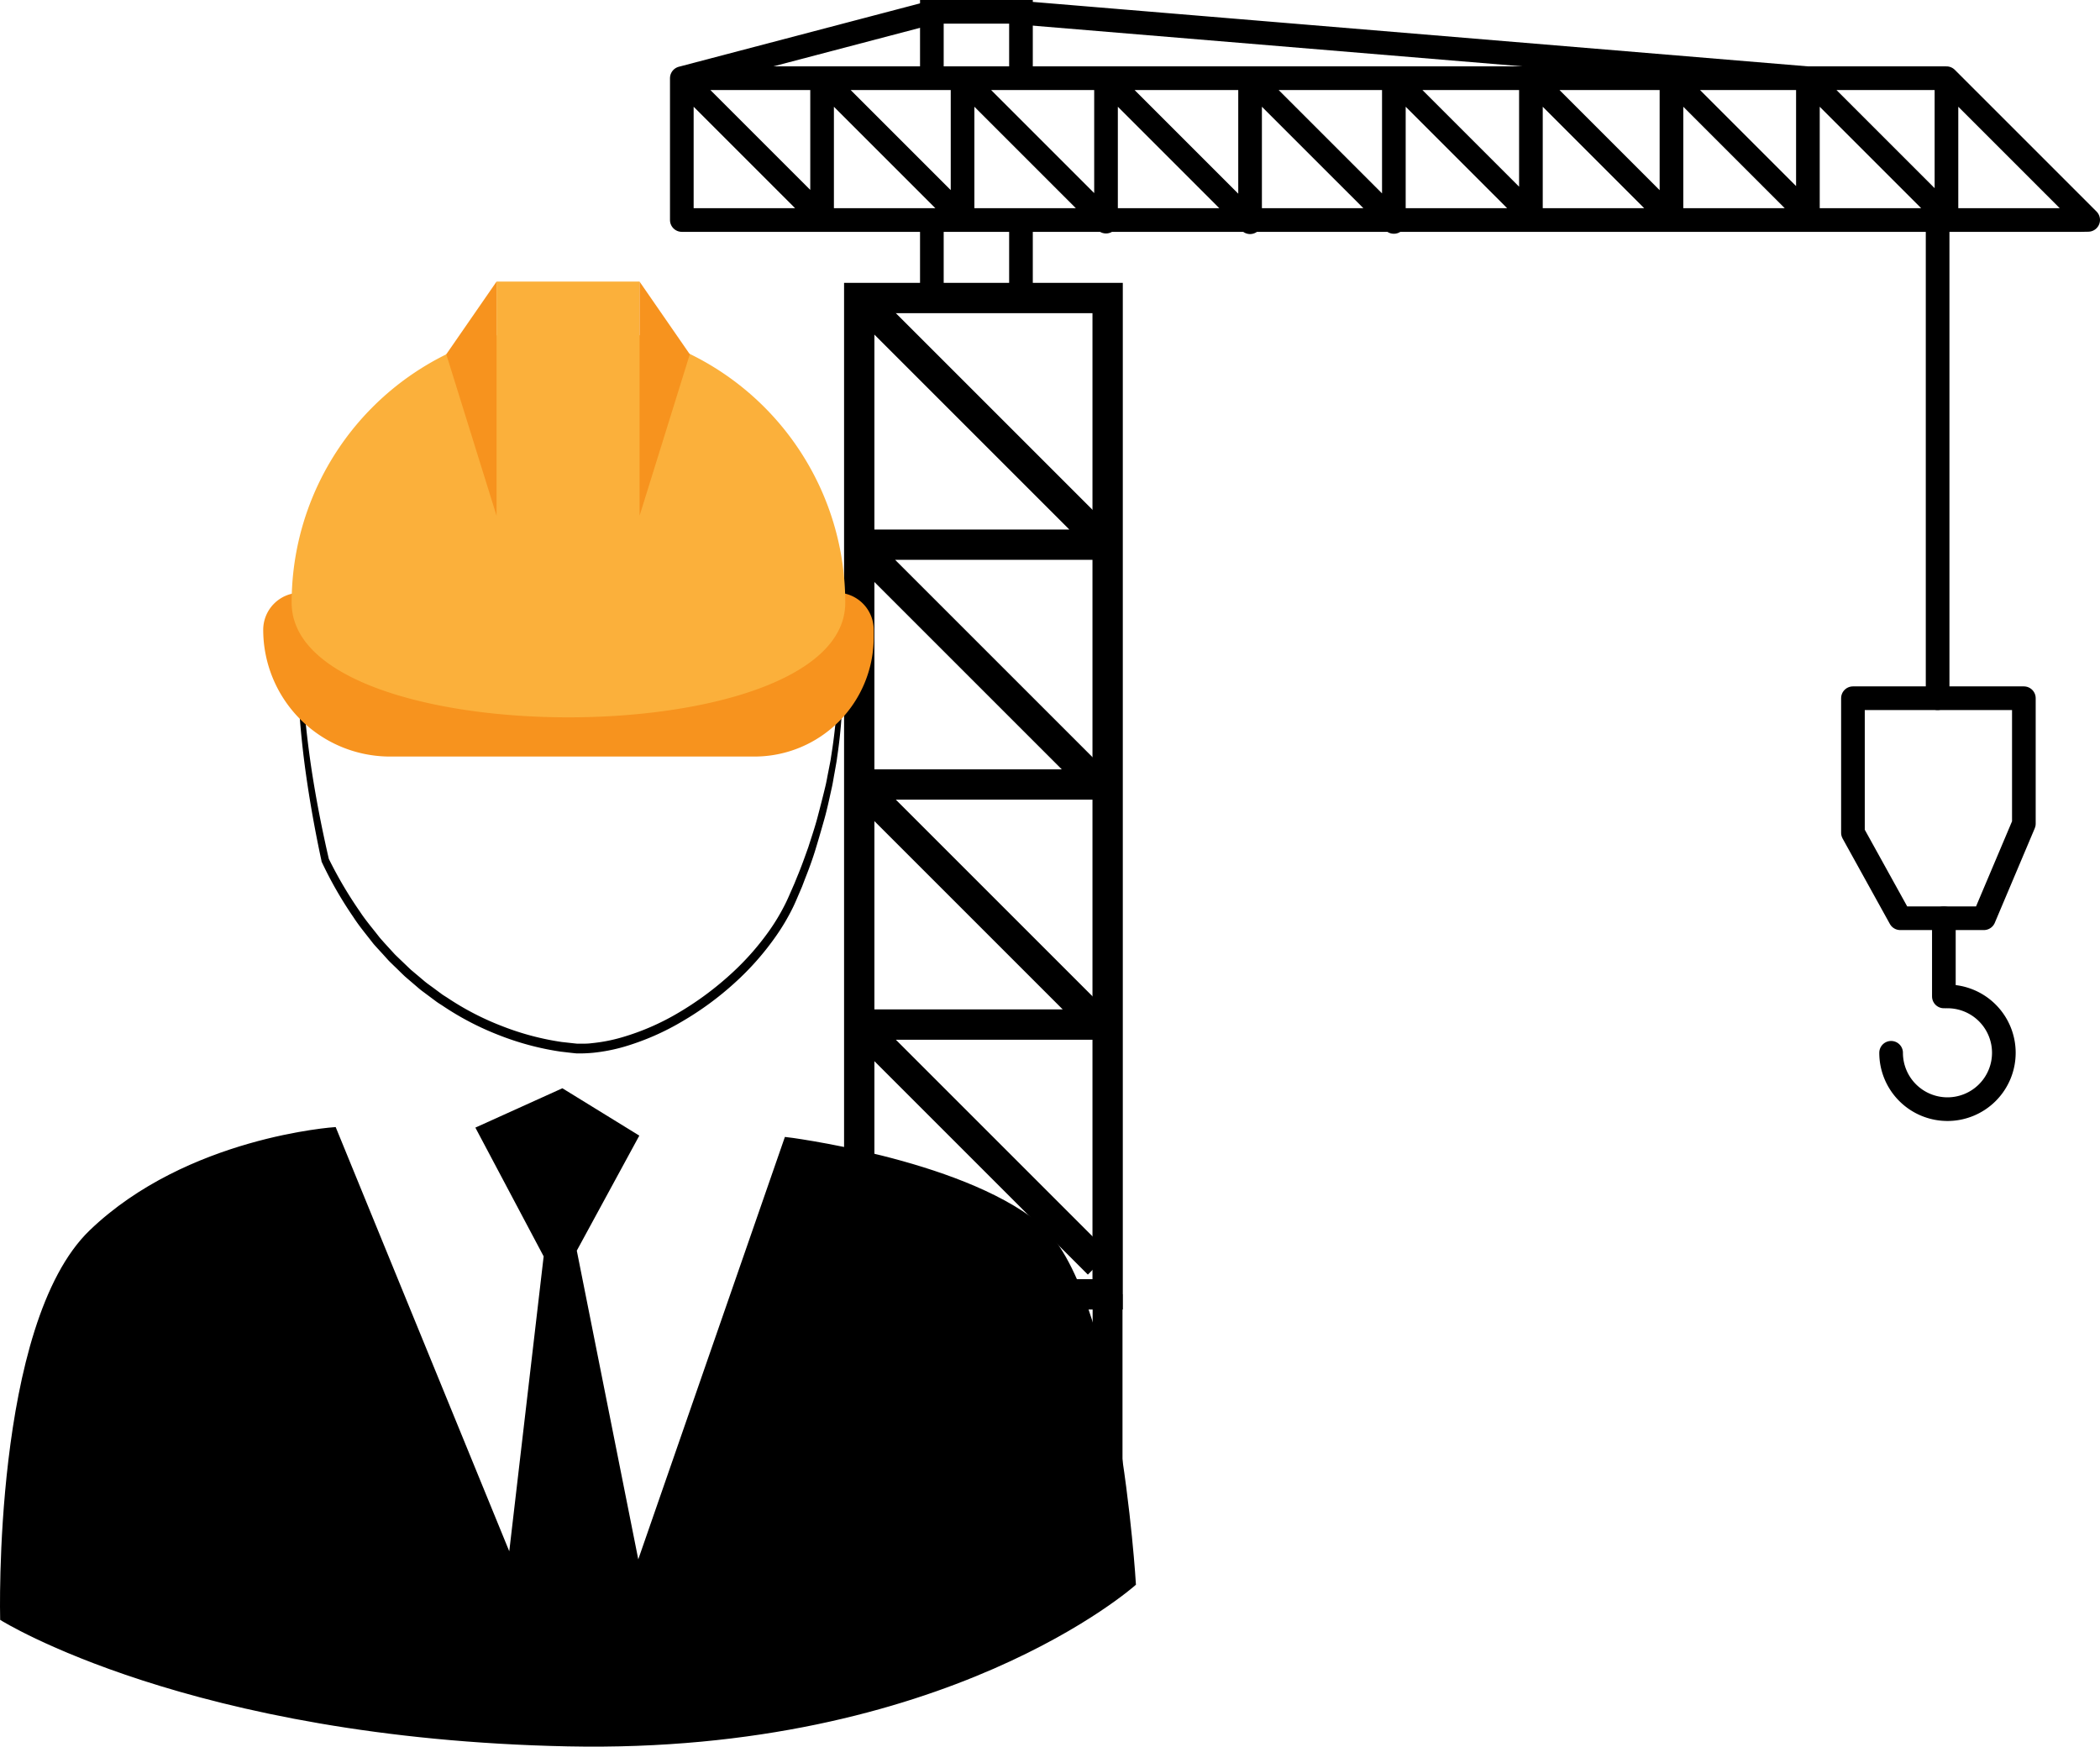
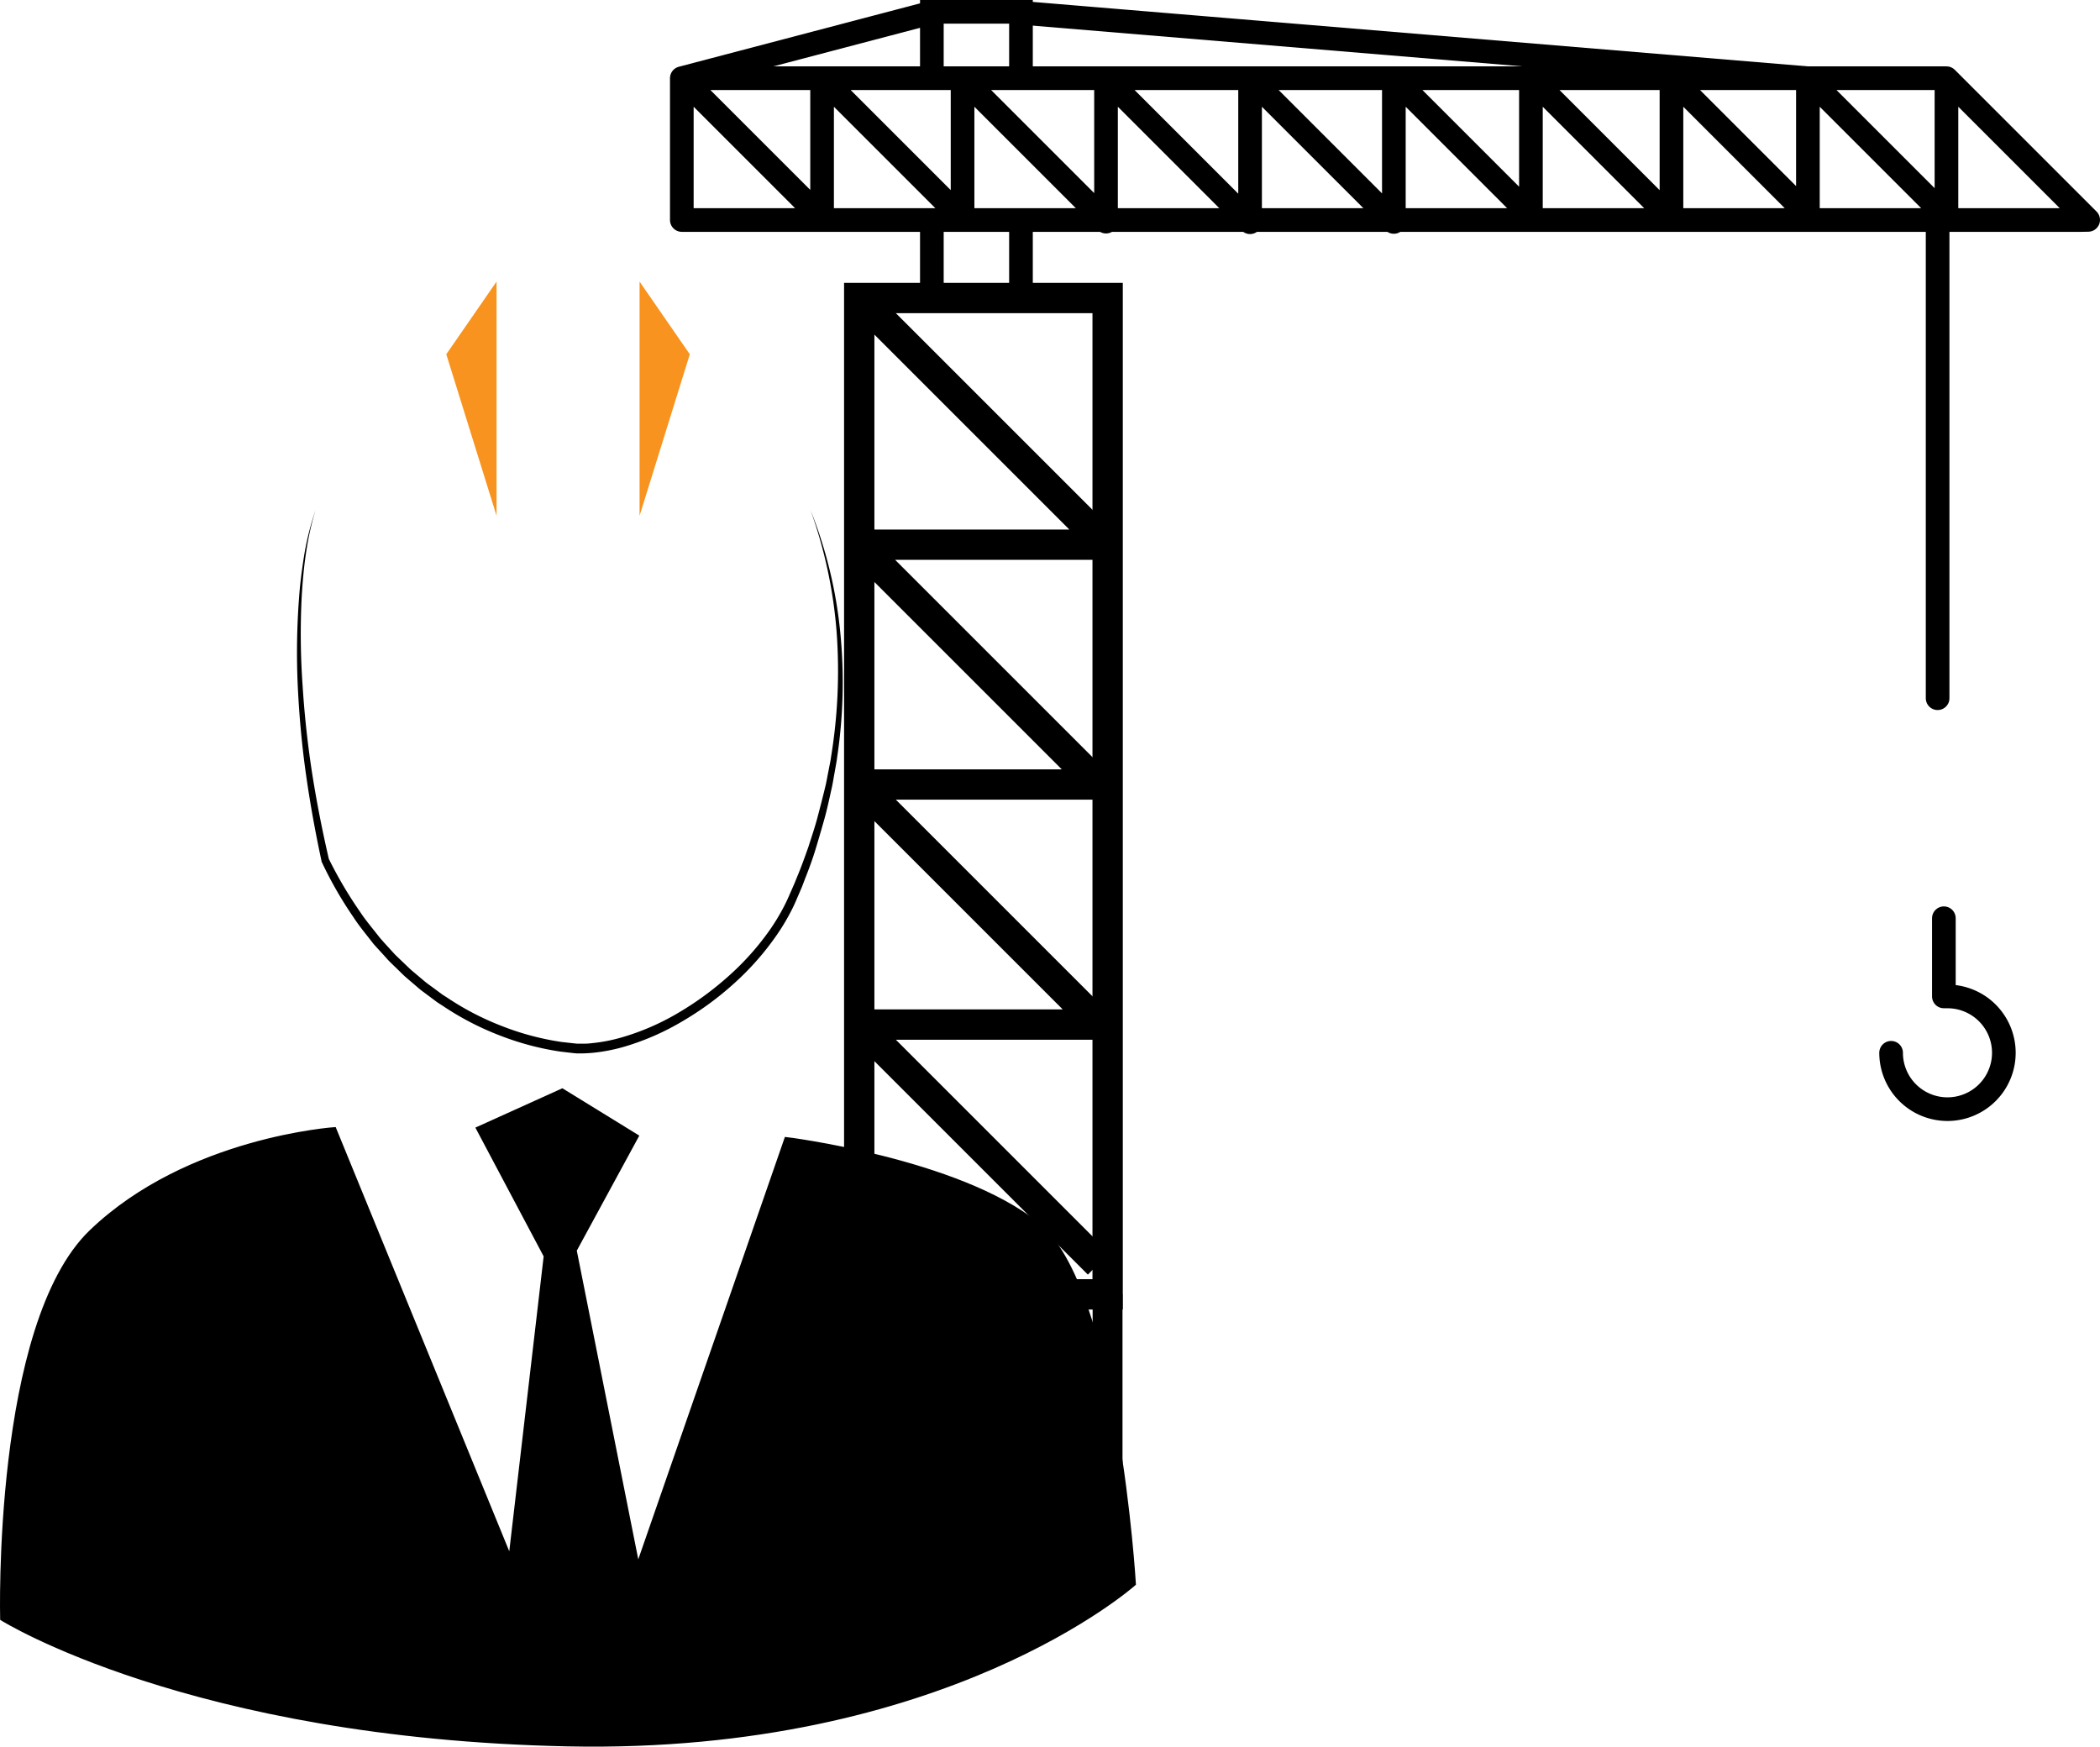
<svg xmlns="http://www.w3.org/2000/svg" viewBox="0 0 843.46 701.65">
  <defs>
    <style>.a,.b,.c,.d,.h{fill:none;}.a,.b,.c,.d,.e,.h{stroke:#000;}.a,.c,.e,.h{stroke-miterlimit:10;}.a,.b{stroke-width:12.18px;}.b{stroke-linejoin:bevel;}.c,.d{stroke-width:9.5px;}.d{stroke-linecap:round;stroke-linejoin:round;}.e{stroke-width:0.78px;}.f{fill:#f7931e;}.g{fill:#fbb03b;}.h{stroke-width:12px;}</style>
  </defs>
  <rect class="a" x="345.11" y="119.71" width="99.77" height="400.22" />
  <polyline class="b" points="344.82 119.42 444.19 218.79 344.82 218.79 441.16 315.13 345.11 315.13 441.54 411.56 345.11 411.56 441.24 507.69" />
  <polyline class="c" points="410.07 31.41 410.07 4.75 374.28 4.75 374.28 31.41" />
  <polyline class="c" points="374.28 88.38 374.28 119.42 410.07 119.42 410.07 88.38" />
  <polyline class="d" points="781.79 31.41 273.85 31.41 273.85 88.38 835.86 88.38 838.71 88.33 781.79 31.41 781.79 87.06 726.14 31.41 726.14 86.21 671.34 31.41 671.34 87.86 614.89 31.41 614.89 86.46 559.84 31.41 559.84 89.15 502.09 31.41 502.09 89.27 444.23 31.41 444.23 89.03 386.61 31.41 386.61 87.83 330.19 31.41 330.19 87.75 273.85 31.41 373.92 5.11" />
  <line class="d" x1="778.24" y1="89.27" x2="778.24" y2="280.47" />
-   <polygon class="d" points="744.23 280.47 812.88 280.47 812.88 330.87 796.82 368.85 763.22 368.85 744.23 334.52 744.23 280.47" />
  <line class="d" x1="780.75" y1="368.85" x2="780.75" y2="400.26" />
  <path class="d" d="M1312.36,533.36A22.64,22.64,0,1,1,1289.71,556" transform="translate(-530.15 -133.1)" />
  <line class="d" x1="409.7" y1="5.11" x2="725.97" y2="31.41" />
  <path class="e" d="M530.6,783.57s-3.12-118.52,35.87-156,98.25-41.33,98.25-41.33l70.19,171.55,14-120.09-27.29-51.46L756,570.69l30.41,18.72-25,46,25,125.55,59.27-170.77S915,598.76,947,624.5s39,145,39,145-75.64,67.84-227.7,64.72S530.6,783.57,530.6,783.57Z" transform="translate(-530.15 -133.1)" />
  <path d="M656.89,338c-3.51,11.33-4.89,23.15-5.57,34.93a294.44,294.44,0,0,0,.36,35.4q1.11,17.69,3.81,35.2c1.82,11.67,4.11,23.25,6.77,34.75l-.11-.32a165.76,165.76,0,0,0,12.64,21.45c2.28,3.47,5,6.63,7.53,9.89.63.83,1.36,1.56,2,2.33l2.1,2.3,2.09,2.29c.71.76,1.48,1.45,2.22,2.17,1.5,1.43,3,2.89,4.49,4.29l4.75,4c1.54,1.38,3.28,2.51,4.93,3.76l2.49,1.85c.83.62,1.73,1.13,2.59,1.7a111.21,111.21,0,0,0,22,11.36,108.6,108.6,0,0,0,23.85,6.32c2,.21,4.07.47,6.09.66,1,0,2,0,3,0s2-.07,3-.2a66.15,66.15,0,0,0,12-2.33A98.41,98.41,0,0,0,802.51,540a125.43,125.43,0,0,0,20-14.57A107.6,107.6,0,0,0,839.09,507a82,82,0,0,0,6.34-10.56c.93-1.81,1.74-3.74,2.58-5.65l1.25-2.86,1.17-2.89c1.62-3.85,3-7.79,4.4-11.71,1.27-4,2.62-7.92,3.68-11.95s2.11-8.07,3.08-12.13c.51-2,.83-4.09,1.25-6.13l.6-3.08c.21-1,.39-2,.53-3.08a214.12,214.12,0,0,0,2.21-49.95,187.94,187.94,0,0,0-10.48-49,180.13,180.13,0,0,1,11.92,48.88,203.45,203.45,0,0,1-1.24,50.46c-.12,1.05-.3,2.09-.49,3.12l-.55,3.12c-.4,2.07-.69,4.17-1.17,6.22-.92,4.12-1.77,8.26-2.92,12.33s-2.32,8.12-3.55,12.16-2.69,8-4.26,11.94l-1.14,3-1.25,2.92c-.83,1.94-1.64,3.89-2.6,5.82a85.46,85.46,0,0,1-6.52,11A111.24,111.24,0,0,1,825,528.13a124.21,124.21,0,0,1-20.57,15.1A102.54,102.54,0,0,1,781,553.52,70.52,70.52,0,0,1,768.3,556a59.19,59.19,0,0,1-6.56.25c-2.16-.2-4.29-.48-6.43-.72a112.33,112.33,0,0,1-24.7-6.6A114.68,114.68,0,0,1,708,537.15c-.88-.59-1.81-1.12-2.66-1.76l-2.56-1.91-2.56-1.91c-.87-.62-1.69-1.3-2.49-2l-4.85-4.15c-1.56-1.45-3.06-3-4.59-4.44-.75-.75-1.54-1.47-2.26-2.25l-2.13-2.37L681.73,514c-.7-.8-1.45-1.55-2.08-2.41-2.61-3.36-5.34-6.62-7.64-10.2a156.31,156.31,0,0,1-12.63-22.05l-.08-.15,0-.16c-2.5-11.62-4.62-23.31-6.28-35.07s-2.72-23.6-3.28-35.46a293.32,293.32,0,0,1,.55-35.58c.42-5.92,1.22-11.81,2.18-17.66A115.21,115.21,0,0,1,656.89,338Z" transform="translate(-530.15 -133.1)" />
-   <path class="f" d="M120.61,238.06H336A14.89,14.89,0,0,1,350.92,253V256A47.89,47.89,0,0,1,303,303.9H156.67A50.95,50.95,0,0,1,105.72,253v0a14.89,14.89,0,0,1,14.89-14.89Z" />
-   <path class="g" d="M869.65,375.2c0,61.4-222.36,61.4-222.36,0a111.18,111.18,0,1,1,222.36,0Z" transform="translate(-530.15 -133.1)" />
-   <rect class="g" x="199.44" y="113.11" width="57.44" height="96.4" />
  <polygon class="f" points="199.44 113.11 179.25 142.31 199.44 207.17 199.44 113.11" />
  <polygon class="f" points="256.88 113.12 277.06 142.31 256.88 207.18 256.88 113.12" />
  <line class="h" x1="444.85" y1="519.9" x2="444.85" y2="603.31" />
</svg>